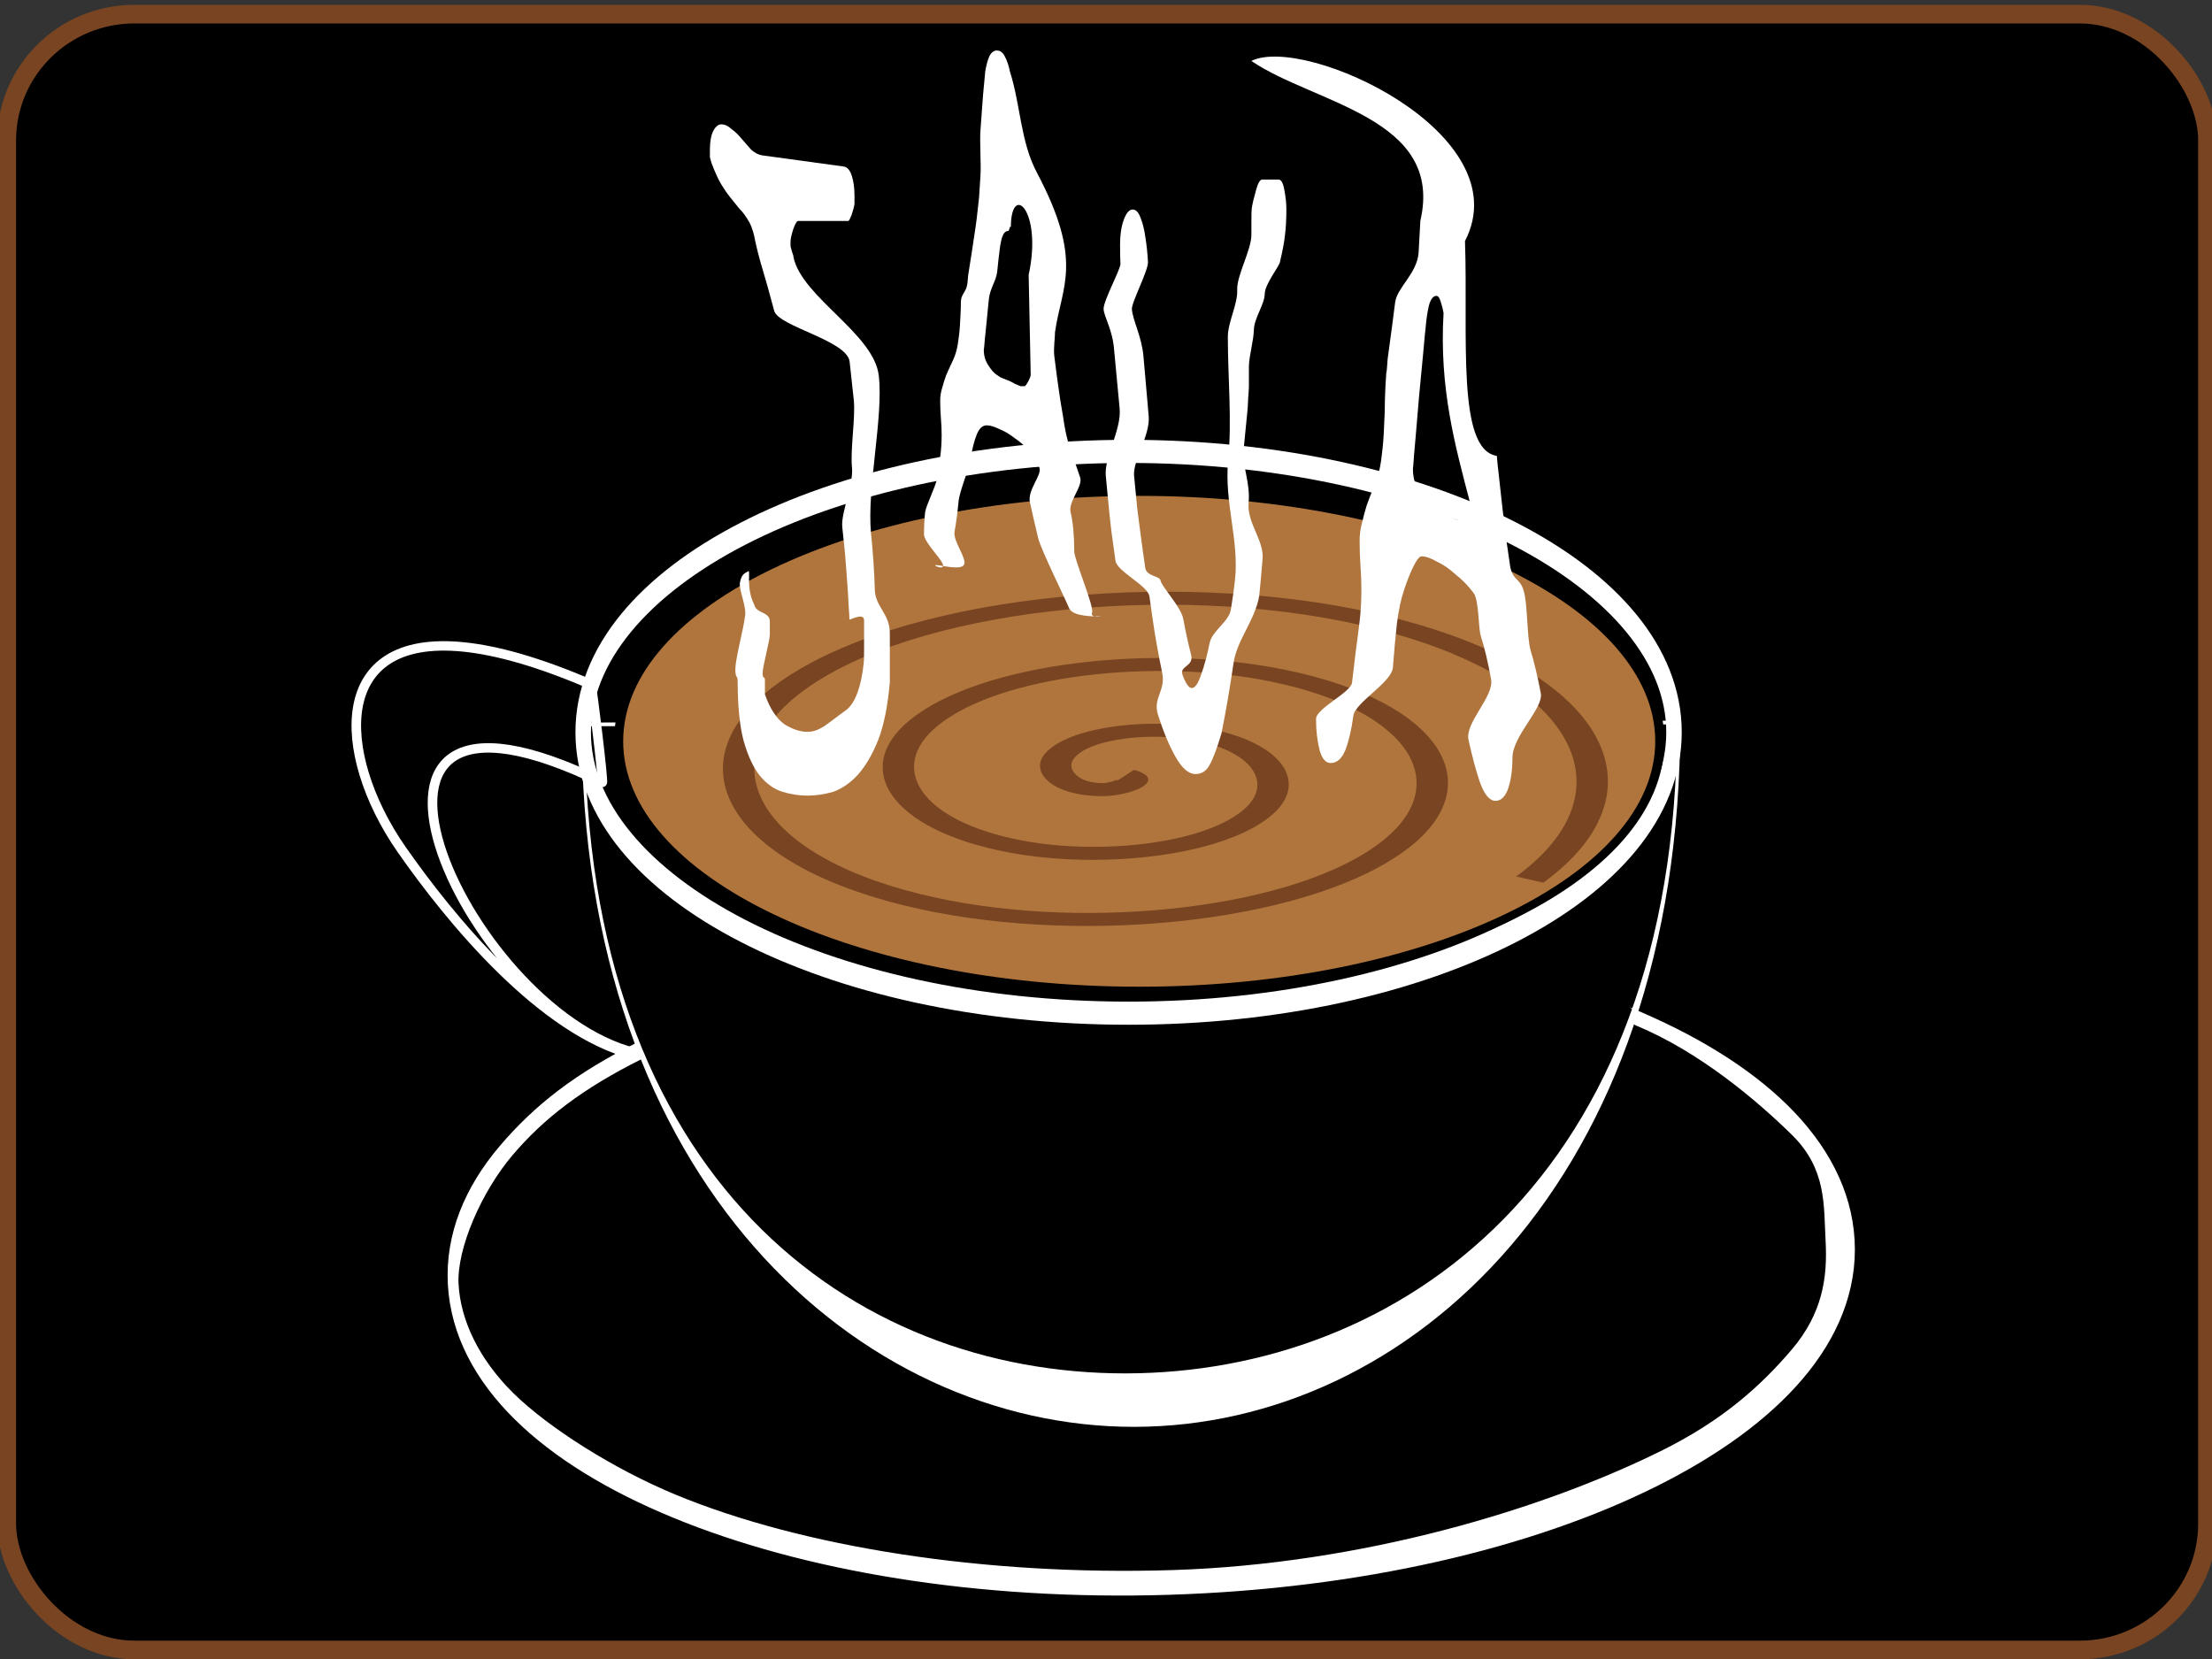
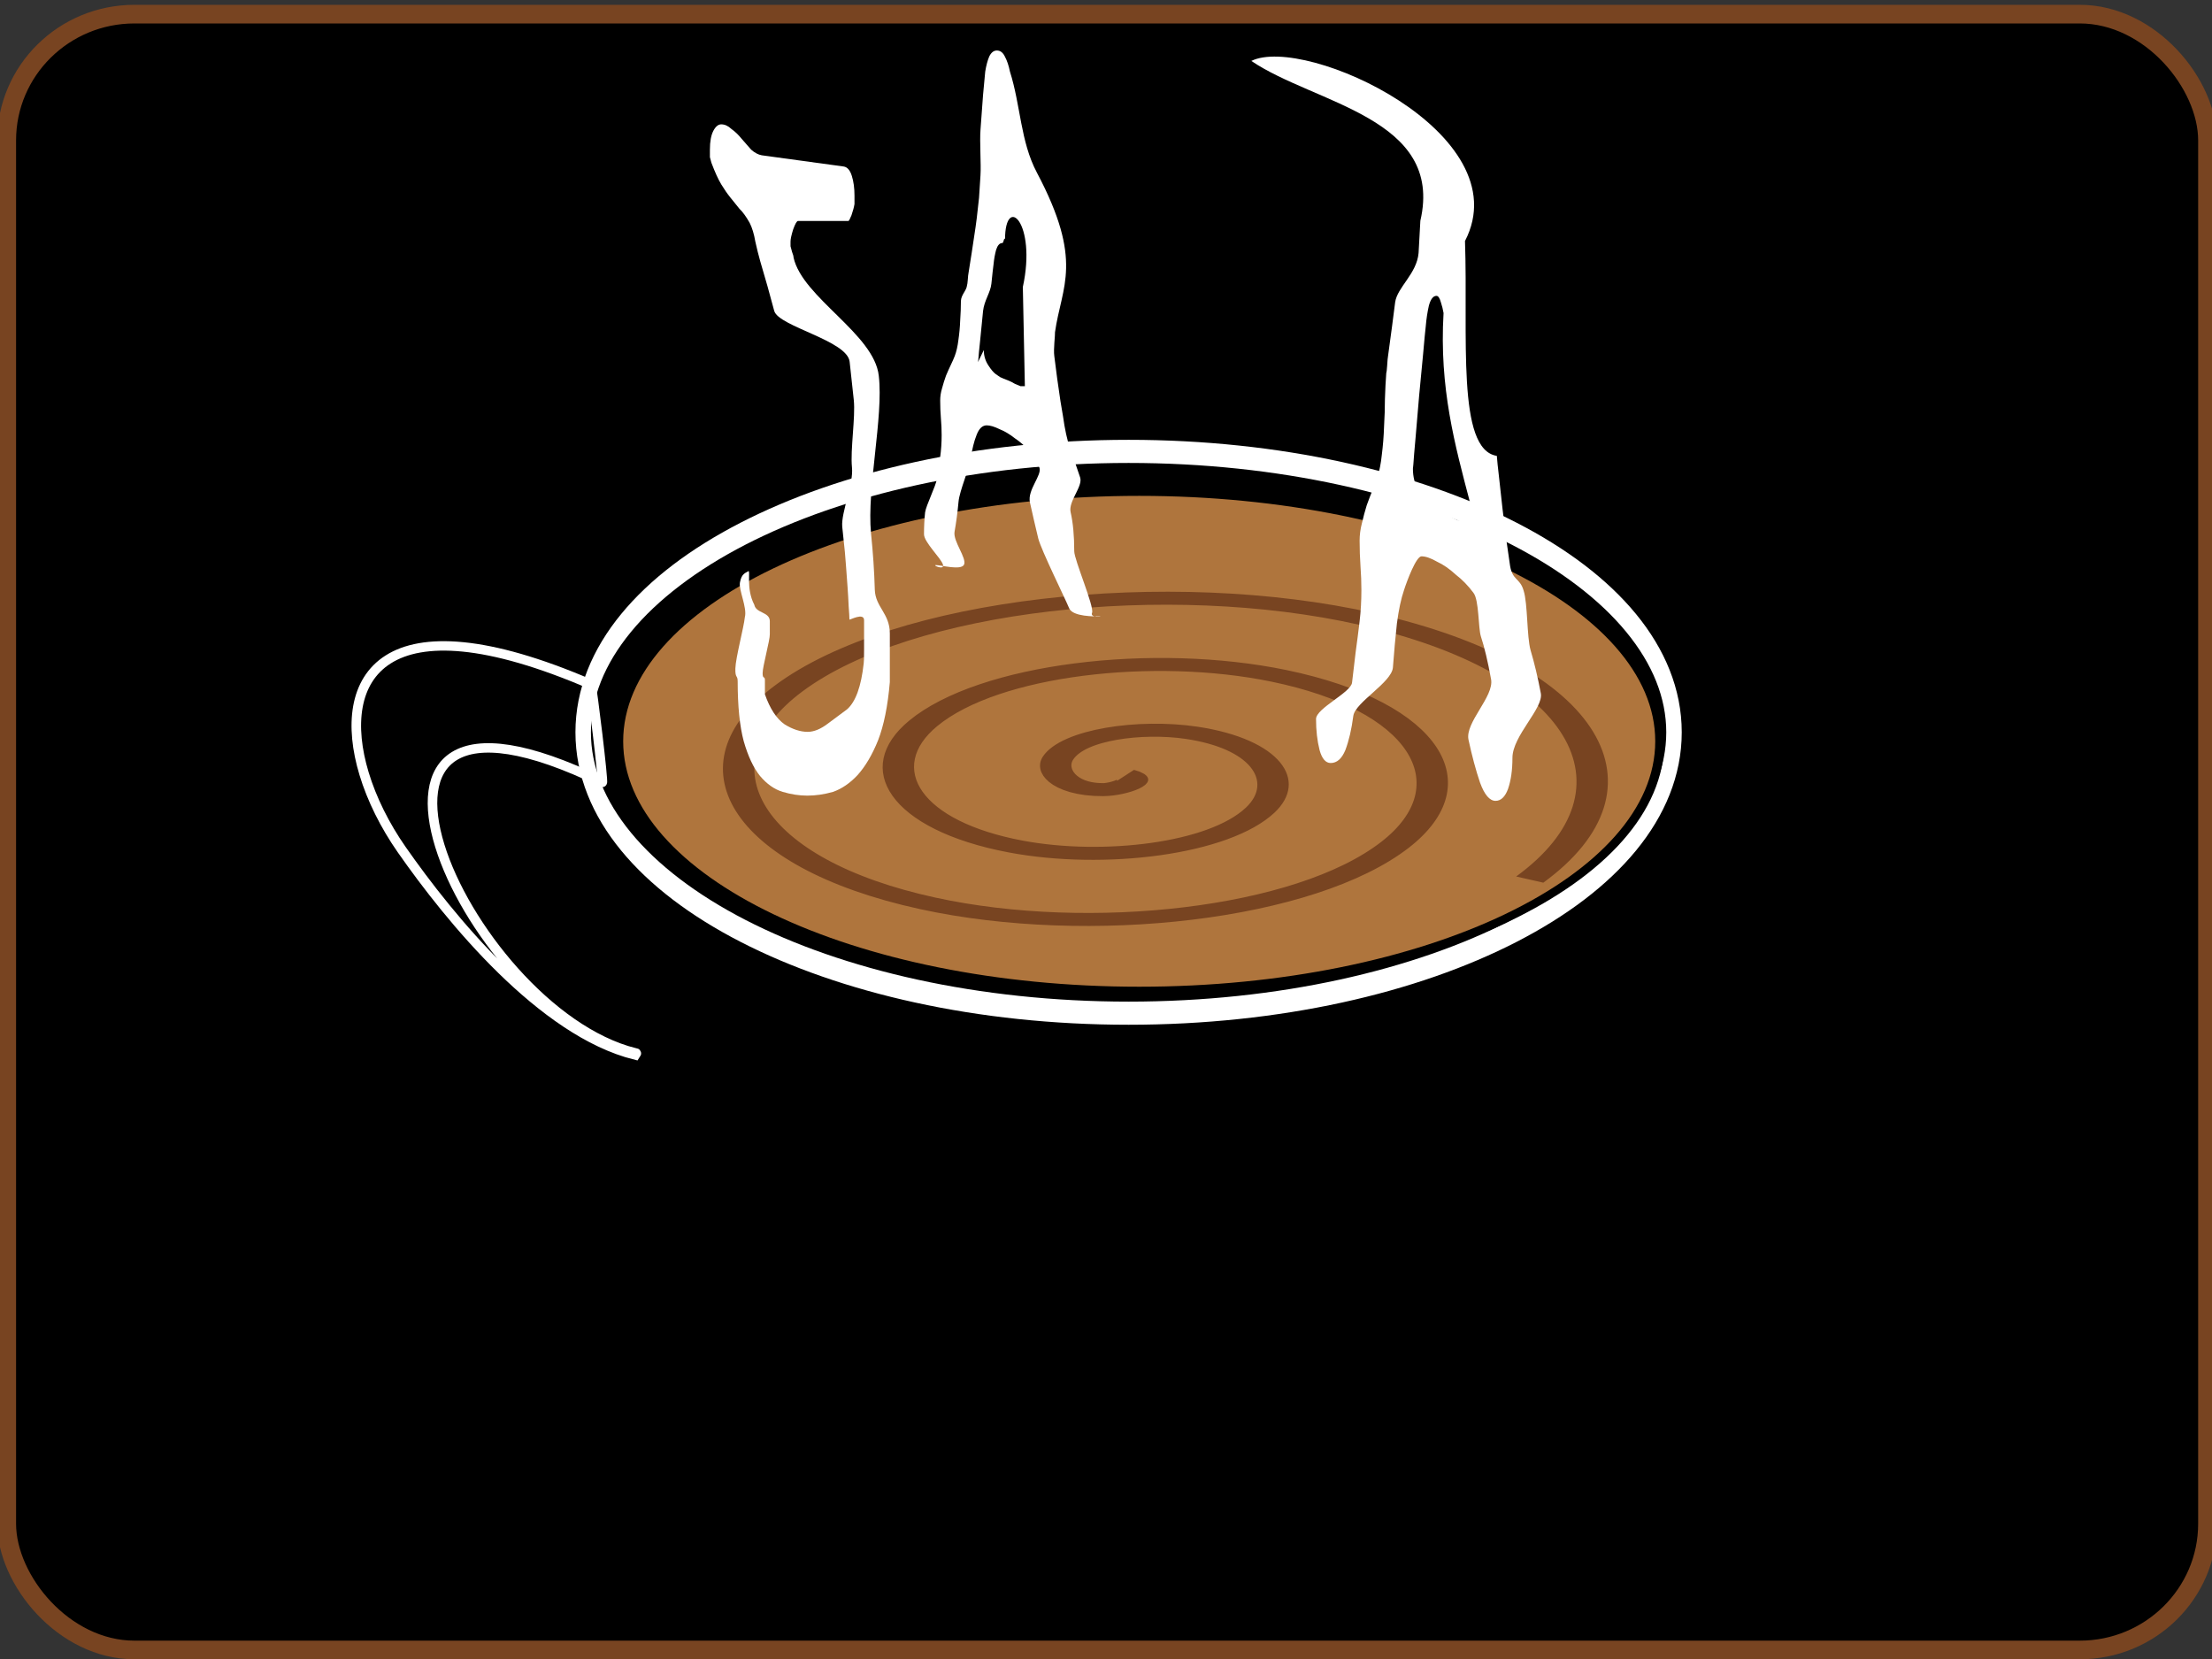
<svg xmlns="http://www.w3.org/2000/svg" version="1.1" viewBox="0 0 800 600">
  <rect x="0" y="0" width="800" height="600" fill="#333333" stroke="none" />
  <g transform="matrix(1.004 0 0 .992 .004 4.973)">
    <rect x="2.389" y=".14" width="792.83" height="596.39" ry="46.031" fill-rule="evenodd" stroke="#784421" stroke-width="6.793" />
-     <path d="m231.2 381.07c-21.516 10.855-35.397 21.768-46.534 35.017s-20.186 34.077-19.482 47.096c0.703 13.019 7.22 27.236 19.748 39.731 12.527 12.495 36.032 27.637 58.645 37.087 45.227 18.9 110.79 29.573 178.83 27.406 68.036-2.167 133.6-22.081 176.63-43.791 21.516-10.855 35.278-23.385 46.415-36.633 11.137-13.249 12.873-26.461 12.169-39.481-0.703-13.019 0.441-26.213-12.086-38.708s-33.404-30.381-56.018-39.831c-2.42-1.011 0.113-1.306-1.712-4.237 2.001-1.49-1.924-2.994-0.665-2.468 23.409 9.783 42.766 21.717 56.828 35.743s23.102 30.658 24.102 49.169c1 18.511-6.215 35.661-18.716 50.532-12.501 14.872-30.505 27.996-52.778 39.233-44.546 22.474-106.32 37.285-175.33 39.483-69.012 2.198-132.17-8.635-178.99-28.2-23.409-9.783-42.766-21.717-56.828-35.743s-23.102-30.658-24.102-49.169c-1-18.511 6.215-35.661 18.716-50.532 12.501-14.872 27.19-26.478 49.463-37.715" color="#000000" fill="#fff" fill-rule="evenodd" style="block-progression:tb;text-indent:0;text-transform:none" />
    <path d="m604.69 257.74-394.57 0.669h-0.577v0.669c-0.541 166.62 100.05 256.25 199.12 256.11 99.064-0.142 196.61-90.049 196.61-256.77v-0.669h-0.577zm-0.577 1.338c-16.351 71.879-78.551 105.18-188.58 103.03-86.408-1.688-174.24-0.828-204.84-102.36l393.42-0.669z" color="#000000" fill="none" style="block-progression:tb;text-indent:0;text-transform:none" />
-     <path d="m604.69 257.74-394.57 0.669h-0.577v0.669c-0.541 166.62 100.05 256.25 199.12 256.11 99.064-0.142 196.61-90.049 196.61-256.77v-0.669h-0.577zm-0.577 1.338c-0.26 165.66-100.23 236.48-198.61 236.62-98.37 0.14-195.09-70.38-194.8-235.95l393.42-0.669z" color="#000000" fill="#fff" style="block-progression:tb;text-indent:0;text-transform:none" />
    <path d="m406.54 155.34c-54.513 0-103.86 11.501-139.83 30.246-17.983 9.372-32.624 20.535-42.951 33.26s-16.478 27.329-16.478 43.12 6.151 30.395 16.478 43.12 24.968 23.888 42.951 33.26c35.966 18.744 85.314 30.246 139.83 30.246 54.513 0 103.86-11.501 139.83-30.246 17.983-9.372 32.624-20.535 42.951-33.26s16.478-27.329 16.478-43.12-6.151-30.395-16.478-43.12-24.968-23.888-42.951-33.26c-35.966-18.744-85.314-30.246-139.83-30.246zm0 8.43c53.994 0 102.86 11.471 138 29.786 17.571 9.157 31.706 20.054 41.262 31.829 9.556 11.775 14.418 24.097 14.418 36.581s-4.862 24.805-14.418 36.581c-9.556 11.775-23.692 22.672-41.262 31.829-35.141 18.314-84.009 29.786-138 29.786-53.994 0-102.86-11.471-138-29.786-17.571-9.157-31.706-20.054-41.262-31.829-9.556-11.775-14.418-24.097-14.418-36.581s4.862-24.806 14.418-36.581c9.556-11.775 23.692-22.672 41.262-31.829 35.141-18.314 84.009-29.786 138-29.786z" color="#000000" fill="#fff" fill-rule="evenodd" style="block-progression:tb;text-indent:0;text-transform:none" />
    <path d="m212.84 244.51c-75.356-32.858-92.086-2.272-81.703 32.524 2.776 9.305 7.491 18.91 13.542 27.684 17.292 25.073 50.571 66.504 84.186 74.92 0.843-1.306 0.044-0.195-0.161-0.811-61.773-15.7-121.71-152.71-11.761-98.584 0.575 0.301-3.668-35.094-4.103-35.733z" fill="none" stroke="#fff" stroke-width="3.442" />
    <path transform="matrix(1.316 0 0 1.168 -651.37 78.109)" d="m949.29 160.22c0 42.999-63.799 77.857-142.5 77.857s-142.5-34.858-142.5-77.857 63.799-77.857 142.5-77.857 142.5 34.858 142.5 77.857z" fill="#af753d" fill-rule="evenodd" stroke="#000" stroke-width="2.5" />
    <path transform="matrix(2.371 -.029 0 .994 -1410.1 169.75)" d="m765.71 130.93c3.08 2.006-1.184 5.141-3.333 5.119-5.825-0.06-8.225-6.997-6.905-11.786 2.361-8.565 12.538-11.66 20.238-8.691 11.3 4.358 15.176 18.147 10.476 28.69-6.265 14.053-23.779 18.726-37.143 12.262-16.817-8.135-22.293-29.422-14.048-45.595 9.987-19.588 35.07-25.87 54.048-15.833 22.364 11.828 29.453 40.723 17.619 62.5-13.663 25.143-46.378 33.041-70.952 19.405-27.923-15.494-36.631-52.034-21.19-79.405 17.322-30.706 57.692-40.223 87.857-22.976 33.489 19.147 43.816 63.351 24.762 96.31" fill="none" stroke="#784421" stroke-width="4.767" />
    <path d="m265.72 243.34c0-2.28-0.919-0.981-0.828-4.629 0.091-3.875 3.05-15.023 3.413-18.67 0.922-3.51-2.263-9.899-1.763-12.699 0.584-3.268 1.987-3.421 2.999-4.103 0.921-0.621-0.924 6.275 2.172 12.231 0.636 3.191 5.499 2.519 5.59 5.939-2e-5 0.912-2e-5 2.508 0 4.787 0.091 2.052-2.595 11.718-2.595 14.225-2e-5 2.507 0.919 0.64 0.828 2.919v4.787c1.818 5.243 4.181 8.89 7.09 10.942 2.909 1.824 5.681 2.735 8.317 2.735 2.272 1e-5 4.726-1.026 7.362-3.077l6.817-5.129c3.09-2.735 5.09-8.32 5.999-16.755 0.091-0.456 0.136-2.051 0.136-4.787v-10.942c-9e-5 -2.963-5.187-0.013-5.278-0.241 0-0.912-0.091-2.507-0.273-4.787-0.091-2.28-0.227-4.673-0.409-7.181-0.182-2.735-0.364-5.243-0.545-7.522-0.182-2.28-0.318-3.989-0.409-5.129-0.091-1.14-0.409-4.217-0.954-9.232-0.455-5.243 4.142-15.487 3.506-21.642-0.636-6.383 1.298-18.333 0.662-24.488-0.636-6.155-1.136-10.828-1.5-14.019-0.818-7.75-25.522-12.811-27.158-18.51-1.545-5.927-3.227-11.967-5.045-18.122-0.636-2.279-1.227-4.673-1.772-7.181-0.455-2.735-1.136-5.015-2.045-6.839-1.272-2.279-2.5-3.989-3.681-5.129-1.091-1.367-2.182-2.735-3.272-4.103-1.091-1.367-2.182-2.963-3.272-4.787-1.091-1.823-2.272-4.445-3.545-7.864-0.273-0.912-0.454-1.595-0.545-2.052-1e-5 -0.684-1e-5 -1.595 0-2.735-1e-5 -2.963 0.409-5.243 1.227-6.839 0.818-1.595 1.772-2.393 2.863-2.393 1.272 2.41e-4 2.5 0.57 3.681 1.71 1.272 0.912 2.454 2.052 3.545 3.419 1.181 1.368 2.363 2.736 3.545 4.103 1.272 1.14 2.545 1.824 3.817 2.052l29.586 4.103c1.272 0.228 2.227 1.368 2.863 3.419 0.636 2.052 0.954 4.445 0.954 7.181v3.077c-0.182 1.14-0.545 2.508-1.091 4.103-0.545 1.368-0.909 2.052-1.091 2.052h-18.133c-0.454 2.07e-4 -1.045 1.026-1.772 3.077-0.636 2.052-0.954 3.534-0.954 4.445v1.71c0.091 0.228 0.273 0.912 0.545 2.052 0.364 0.912 0.545 1.596 0.545 2.052 3.181 14.589 29.067 27.856 30.703 43.129 1.727 15.045-4.35 41.002-2.804 57.414 0.727 7.067 1.181 13.905 1.363 20.516 0.182 6.383 5.415 8.676 5.415 15.97v17.78c-0.727 8.662-2.136 15.729-4.227 21.2-2.091 5.243-4.545 9.46-7.362 12.651-2.727 2.963-5.681 5.015-8.862 6.155-3.181 0.912-6.272 1.368-9.271 1.368-2.909 0-5.863-0.456-8.862-1.368-2.999-0.912-5.726-2.849-8.181-5.813-2.363-2.963-4.317-7.181-5.863-12.651-1.454-5.471-2.181-12.765-2.181-21.884" fill="#fff" />
-     <path d="m355.43 150.06c-1.571 7e-5 -2.792 1.19-3.665 3.57-0.873 2.197-1.571 5.034-2.094 8.512-0.436 3.478-4.043 11.776-4.392 15.804-0.349 3.844-0.829 7.505-1.44 10.983-0.524 3.478 4.476 9.532 3.429 11.912-1.047 2.197-8.272 0.17-10.104 0.17-1.484 0 3.21 2.027 2.512-0.17-0.698-2.38-6.832-8.159-6.832-11.088 0-2.746 0.131-5.4 0.393-7.963 0.349-2.563 3.912-9.671 4.261-12.234 0.436-2.746 0.829-5.4 1.178-7.963 0.349-2.563 0.524-5.217 0.524-7.963 0-2.014-0.087-4.027-0.262-6.041-0.175-2.197-0.262-4.393-0.262-6.59 0-1.464 0.218-2.929 0.654-4.393 0.436-1.647 0.916-3.204 1.44-4.668 0.611-1.464 1.178-2.746 1.702-3.844 0.611-1.281 1.091-2.38 1.44-3.295 0.611-1.647 1.047-3.57 1.309-5.766 0.349-2.38 0.567-4.759 0.654-7.139 0.175-2.563 0.262-4.942 0.262-7.139 0.087-2.38 2.036-3.773 2.211-5.787 0.087-0.183 0.174-0.824 0.262-1.922 0.087-1.281 0.175-2.105 0.262-2.471 0.873-5.492 1.571-10.068 2.094-13.729 0.611-3.844 1.178-8.421 1.702-13.729 0.087-1.647 0.262-4.393 0.524-8.238 0.262-4.027-0.342-12.255 7e-3 -16.649 0.349-4.576 0.655-8.787 0.916-12.631 0.349-4.027 0.611-6.864 0.785-8.512 0.349-2.196 0.829-4.027 1.44-5.492 0.698-1.464 1.614-2.196 2.749-2.197 1.222 1.88e-4 2.182 0.732 2.88 2.197 0.785 1.465 1.396 3.295 1.833 5.492 3.862 12.263 3.764 25.473 9.689 36.79 17.014 32.5 8.902 41.365 6.542 58.217 0.087 1.098-0.604 6.143-0.254 8.706 0.349 2.563 0.698 5.309 1.047 8.238 0.436 2.929 0.829 5.675 1.178 8.238 0.436 2.563 0.742 4.393 0.916 5.492 0.611 4.577 1.483 8.604 2.618 12.082 1.222 3.295 2.4 6.682 3.534 10.16 1.134 3.295-4.289 8.661-3.417 12.688 0.873 3.844 1.309 8.604 1.309 14.279-9e-5 3.112 7.29 20.23 6.417 22.427-0.873 2.014 4.333 1.316 2.762 1.316-1.745 0-9.7 0.149-11.009-2.963-1.222-3.112-10.082-21.237-11.129-25.448-1.047-4.393-2.051-8.787-3.011-13.18-0.96-4.576 4.464-9.942 3.417-12.688-0.785-2.197-2.007-4.21-3.665-6.041-1.571-1.831-3.316-3.386-5.236-4.668-1.833-1.464-3.665-2.563-5.498-3.295-1.833-0.915-3.36-1.373-4.581-1.373m-1.047-27.459c0 2.014 0.524 3.844 1.571 5.492 1.047 1.648 1.963 2.746 2.749 3.295 0.262 0.183 0.785 0.549 1.571 1.098 0.785 0.366 1.658 0.732 2.618 1.098 0.96 0.366 1.876 0.824 2.749 1.373 0.873 0.366 1.527 0.641 1.964 0.824h1.571c0.436-0.366 0.916-1.098 1.44-2.197 0.524-1.098 0.742-1.831 0.654-2.197l-0.728-36.164c5.066-23.569-6.377-34.072-6.415-17.363-0.349-1.098-0.464 1.336-0.988 1.335-0.96 1.32e-4 -1.702 0.824-2.225 2.471-0.436 1.648-0.742 3.387-0.916 5.217-0.175 1.282-0.436 3.661-0.785 7.139-0.349 3.295-2.56 6.061-2.996 9.905-0.349 3.661-0.698 7.231-1.047 10.709-0.349 3.295-0.567 5.583-0.654 6.865-0.087 0.549-0.131 0.915-0.131 1.098" fill="#fff" />
-     <path d="m397.54 107.72c-0.179-2.986 6.151-14.566 6.061-16.557-0.089-1.991-0.134-4.355-0.134-7.092 0-3.484 0.447-6.47 1.34-8.959 0.894-2.488 1.966-3.732 3.217-3.733 1.162 1.91e-4 2.1 0.996 2.815 2.986 0.804 1.991 1.385 4.355 1.743 7.092 0.447 2.737 0.76 5.724 0.938 8.959 0.268 2.986-5.972 14.815-5.793 17.303 0.357 4.231 3.542 9.954 4.168 17.17 0.626 7.217 1.251 14.433 1.877 21.65 0.715 6.968-5.707 16.154-5.26 21.878 0.536 5.475 0.849 8.71 0.938 9.705 0 0.498 0.179 2.115 0.536 4.853 0.357 2.737 0.76 5.848 1.206 9.332 0.447 3.235 0.894 6.47 1.34 9.705 0.536 3.235 5.247 2.882 5.515 4.624 0.357 2.24 7.402 9.576 8.206 14.056 0.804 4.479 1.742 8.834 2.815 13.064 1.072 4.23-4.274 3.986-3.112 7.221 1.162 3.235 2.279 4.853 3.351 4.853 1.162 1e-5 2.279-1.617 3.351-4.853 1.162-3.235 2.189-7.092 3.083-11.571 0.894-4.479 7.04-7.822 7.665-12.301 0.715-4.479 1.206-8.088 1.474-10.825 1.519-14.184-3.916-28.271-2.486-43.202 1.43-14.931-0.102-30.332-0.102-45.263-6e-5 -5.474 3.636-11.961 3.368-17.187-0.179-5.226 5.118-14.553 5.118-20.028v-4.853c-8e-5 -2.737 0.044-4.355 0.134-4.853 0.268-1.742 0.76-3.857 1.474-6.346 0.715-2.737 1.474-4.106 2.279-4.106h5.898c0.983 2e-4 1.698 1.369 2.145 4.106 0.447 2.489 0.67 4.728 0.67 6.719-7e-5 3.733-0.179 6.968-0.536 9.705-0.268 2.489-0.849 5.599-1.743 9.332-7e-5 1.493-5.431 8.084-5.52 11.816-6e-5 3.733-3.815 8.851-3.905 13.081-0.089 3.982-1.702 9.446-1.792 13.178-8e-5 3.484-8e-5 5.972 0 7.465-8e-5 0.747-0.089 2.24-0.268 4.479-0.089 2.24-0.179 3.733-0.268 4.479-0.268 2.737-0.715 7.341-1.341 13.811-0.626 6.47 2.475 12.301 1.76 19.767-0.626 7.217 5.659 13.714 5.033 20.432-0.536 6.47-0.938 10.949-1.206 13.438-1.43 8.71-8.112 16.158-9.274 24.619-1.162 8.212-2.591 16.673-4.289 25.382-1.609 5.475-3.038 9.332-4.289 11.571-1.162 2.24-2.86 3.359-5.094 3.359-2.502 0-4.915-2.115-7.238-6.346-2.234-3.982-4.334-9.083-6.3-15.304-1.877-6.221 2.934-8.714 1.504-15.433-1.43-6.968-2.547-13.313-3.351-19.037-0.268-1.991-0.67-4.852-1.206-8.585-0.447-3.982-11.711-9.099-12.247-13.081-0.536-3.982-1.028-7.59-1.474-10.825-0.357-3.235-0.581-5.226-0.67-5.972-0.268-2.737-0.715-7.465-1.341-14.184-0.626-6.719 5.706-16.776 4.992-24.491-0.715-7.714-1.385-14.931-2.011-21.65-0.536-6.968-3.587-11.82-3.766-14.558" fill="#fff" />
+     <path d="m355.43 150.06c-1.571 7e-5 -2.792 1.19-3.665 3.57-0.873 2.197-1.571 5.034-2.094 8.512-0.436 3.478-4.043 11.776-4.392 15.804-0.349 3.844-0.829 7.505-1.44 10.983-0.524 3.478 4.476 9.532 3.429 11.912-1.047 2.197-8.272 0.17-10.104 0.17-1.484 0 3.21 2.027 2.512-0.17-0.698-2.38-6.832-8.159-6.832-11.088 0-2.746 0.131-5.4 0.393-7.963 0.349-2.563 3.912-9.671 4.261-12.234 0.436-2.746 0.829-5.4 1.178-7.963 0.349-2.563 0.524-5.217 0.524-7.963 0-2.014-0.087-4.027-0.262-6.041-0.175-2.197-0.262-4.393-0.262-6.59 0-1.464 0.218-2.929 0.654-4.393 0.436-1.647 0.916-3.204 1.44-4.668 0.611-1.464 1.178-2.746 1.702-3.844 0.611-1.281 1.091-2.38 1.44-3.295 0.611-1.647 1.047-3.57 1.309-5.766 0.349-2.38 0.567-4.759 0.654-7.139 0.175-2.563 0.262-4.942 0.262-7.139 0.087-2.38 2.036-3.773 2.211-5.787 0.087-0.183 0.174-0.824 0.262-1.922 0.087-1.281 0.175-2.105 0.262-2.471 0.873-5.492 1.571-10.068 2.094-13.729 0.611-3.844 1.178-8.421 1.702-13.729 0.087-1.647 0.262-4.393 0.524-8.238 0.262-4.027-0.342-12.255 7e-3 -16.649 0.349-4.576 0.655-8.787 0.916-12.631 0.349-4.027 0.611-6.864 0.785-8.512 0.349-2.196 0.829-4.027 1.44-5.492 0.698-1.464 1.614-2.196 2.749-2.197 1.222 1.88e-4 2.182 0.732 2.88 2.197 0.785 1.465 1.396 3.295 1.833 5.492 3.862 12.263 3.764 25.473 9.689 36.79 17.014 32.5 8.902 41.365 6.542 58.217 0.087 1.098-0.604 6.143-0.254 8.706 0.349 2.563 0.698 5.309 1.047 8.238 0.436 2.929 0.829 5.675 1.178 8.238 0.436 2.563 0.742 4.393 0.916 5.492 0.611 4.577 1.483 8.604 2.618 12.082 1.222 3.295 2.4 6.682 3.534 10.16 1.134 3.295-4.289 8.661-3.417 12.688 0.873 3.844 1.309 8.604 1.309 14.279-9e-5 3.112 7.29 20.23 6.417 22.427-0.873 2.014 4.333 1.316 2.762 1.316-1.745 0-9.7 0.149-11.009-2.963-1.222-3.112-10.082-21.237-11.129-25.448-1.047-4.393-2.051-8.787-3.011-13.18-0.96-4.576 4.464-9.942 3.417-12.688-0.785-2.197-2.007-4.21-3.665-6.041-1.571-1.831-3.316-3.386-5.236-4.668-1.833-1.464-3.665-2.563-5.498-3.295-1.833-0.915-3.36-1.373-4.581-1.373m-1.047-27.459c0 2.014 0.524 3.844 1.571 5.492 1.047 1.648 1.963 2.746 2.749 3.295 0.262 0.183 0.785 0.549 1.571 1.098 0.785 0.366 1.658 0.732 2.618 1.098 0.96 0.366 1.876 0.824 2.749 1.373 0.873 0.366 1.527 0.641 1.964 0.824h1.571l-0.728-36.164c5.066-23.569-6.377-34.072-6.415-17.363-0.349-1.098-0.464 1.336-0.988 1.335-0.96 1.32e-4 -1.702 0.824-2.225 2.471-0.436 1.648-0.742 3.387-0.916 5.217-0.175 1.282-0.436 3.661-0.785 7.139-0.349 3.295-2.56 6.061-2.996 9.905-0.349 3.661-0.698 7.231-1.047 10.709-0.349 3.295-0.567 5.583-0.654 6.865-0.087 0.549-0.131 0.915-0.131 1.098" fill="#fff" />
    <path d="m512.05 197.81c-1.919 1e-4 -5.23 8.929-6.296 12.322-1.066 3.132-1.919 7.178-2.559 12.138-0.533 4.96-1.013 10.311-1.44 16.054-0.427 5.482-13.511 12.655-14.257 17.615-0.64 4.96-1.6 9.136-2.879 12.53-1.28 3.132-3.039 4.699-5.278 4.699-1.813 0-3.146-1.566-3.999-4.699-0.853-3.393-1.28-7.178-1.28-11.355-7e-5 -3.916 12.658-9.653 12.977-13.308 0.427-3.654 0.853-7.309 1.28-10.963 0.533-3.916 1.013-7.7 1.44-11.355 0.426-3.654 0.64-7.439 0.64-11.355 0-2.871-0.107-5.743-0.32-8.614-0.213-3.132-0.32-6.265-0.32-9.397-1e-4 -2.088 0.267-4.176 0.8-6.265 0.533-2.349 1.12-4.568 1.759-6.656 0.746-2.088 1.44-3.915 2.079-5.482 0.746-1.827 1.333-3.393 1.76-4.699 0.746-2.349 1.28-5.09 1.599-8.223 0.427-3.393 0.693-6.787 0.8-10.18 0.213-3.654 0.32-7.048 0.32-10.18 0.107-3.393 0.267-6.526 0.48-9.397 0.107-0.261 0.213-1.175 0.32-2.741 0.107-1.827 0.213-3.002 0.32-3.524 1.066-7.831 1.919-14.357 2.559-19.578 0.746-5.482 7.802-10.4 8.442-17.971 0.107-2.349 0.32-6.265 0.64-11.747 8.61-37.586-38.064-42.602-60.889-58.279 19.371-9.662 97.008 26.446 76.968 65.655 1.171 34.581-3.132 76.043 11.468 78.333 0.107 1.566 0.373 4.177 0.8 7.831 0.426 3.655 0.853 7.57 1.28 11.747 0.533 4.177 1.013 8.092 1.44 11.747 0.533 3.655 0.906 6.265 1.12 7.831 0.746 6.526 3.631 5.037 5.017 9.996 1.493 4.699 1.114 16.76 2.501 21.719 1.386 4.699 2.612 9.919 3.679 15.662 1.066 5.482-10.217 15.483-10.217 23.575-1e-4 4.438-0.533 8.223-1.599 11.355-1.066 2.871-2.559 4.307-4.479 4.307-2.133 0-3.999-2.219-5.598-6.656-1.493-4.438-2.879-9.658-4.159-15.662-1.28-6.265 9.311-15.744 8.138-22.009-1.173-6.526-2.399-11.747-3.679-15.662-0.96-3.132-0.635-13.236-2.661-15.846-1.919-2.61-4.052-4.829-6.398-6.656-2.239-2.088-4.479-3.654-6.718-4.699-2.239-1.305-4.105-1.958-5.598-1.958m-3.098-31.923c-8e-5 2.872 0.64 5.482 1.919 7.831 1.28 2.349 2.399 3.916 3.359 4.699 0.32 0.261 0.96 0.783 1.919 1.566 0.96 0.522 2.026 1.044 3.199 1.566 1.173 0.522 2.293 1.175 3.359 1.958 1.066 0.522 1.866 0.914 2.399 1.175h1.919c0.533-0.522 1.12-1.566 1.76-3.132 0.64-1.566 0.906-2.61 0.8-3.132-5.483-21.082-11.189-41.968-9.597-69.305-0.213-1.305-0.533-2.61-0.96-3.916-0.427-1.566-0.96-2.349-1.599-2.349-1.173 1.7e-4 -2.079 1.175-2.719 3.524-0.533 2.349-0.906 4.829-1.12 7.439-0.213 1.827-0.533 5.221-0.96 10.18-0.427 4.699-0.906 9.789-1.44 15.271-0.427 5.221-0.853 10.311-1.28 15.271-0.427 4.699-0.693 7.962-0.8 9.789-0.107 0.783-0.16 1.305-0.16 1.566" fill="#fff" />
  </g>
</svg>